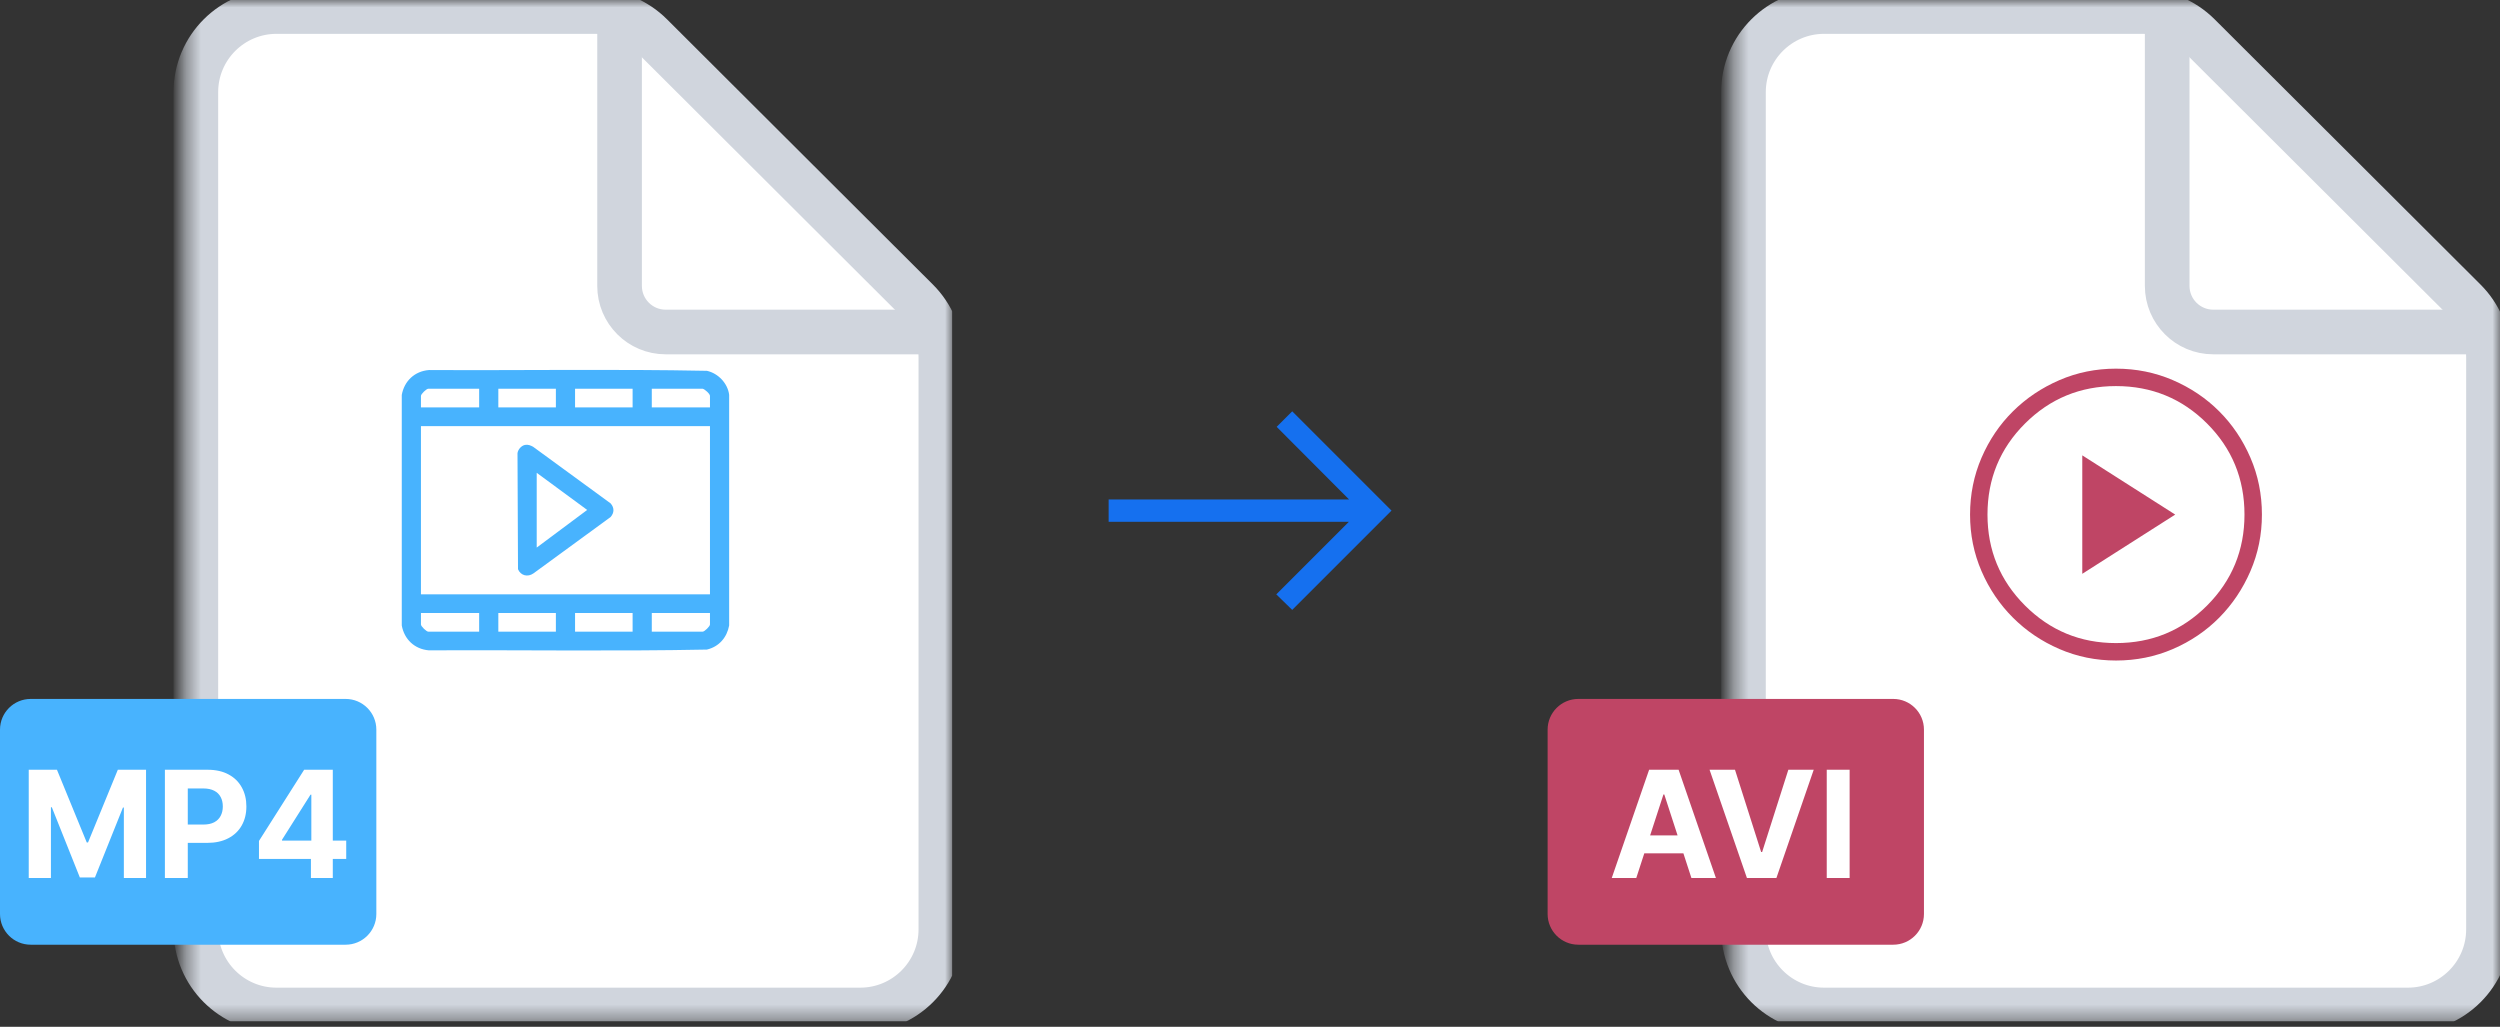
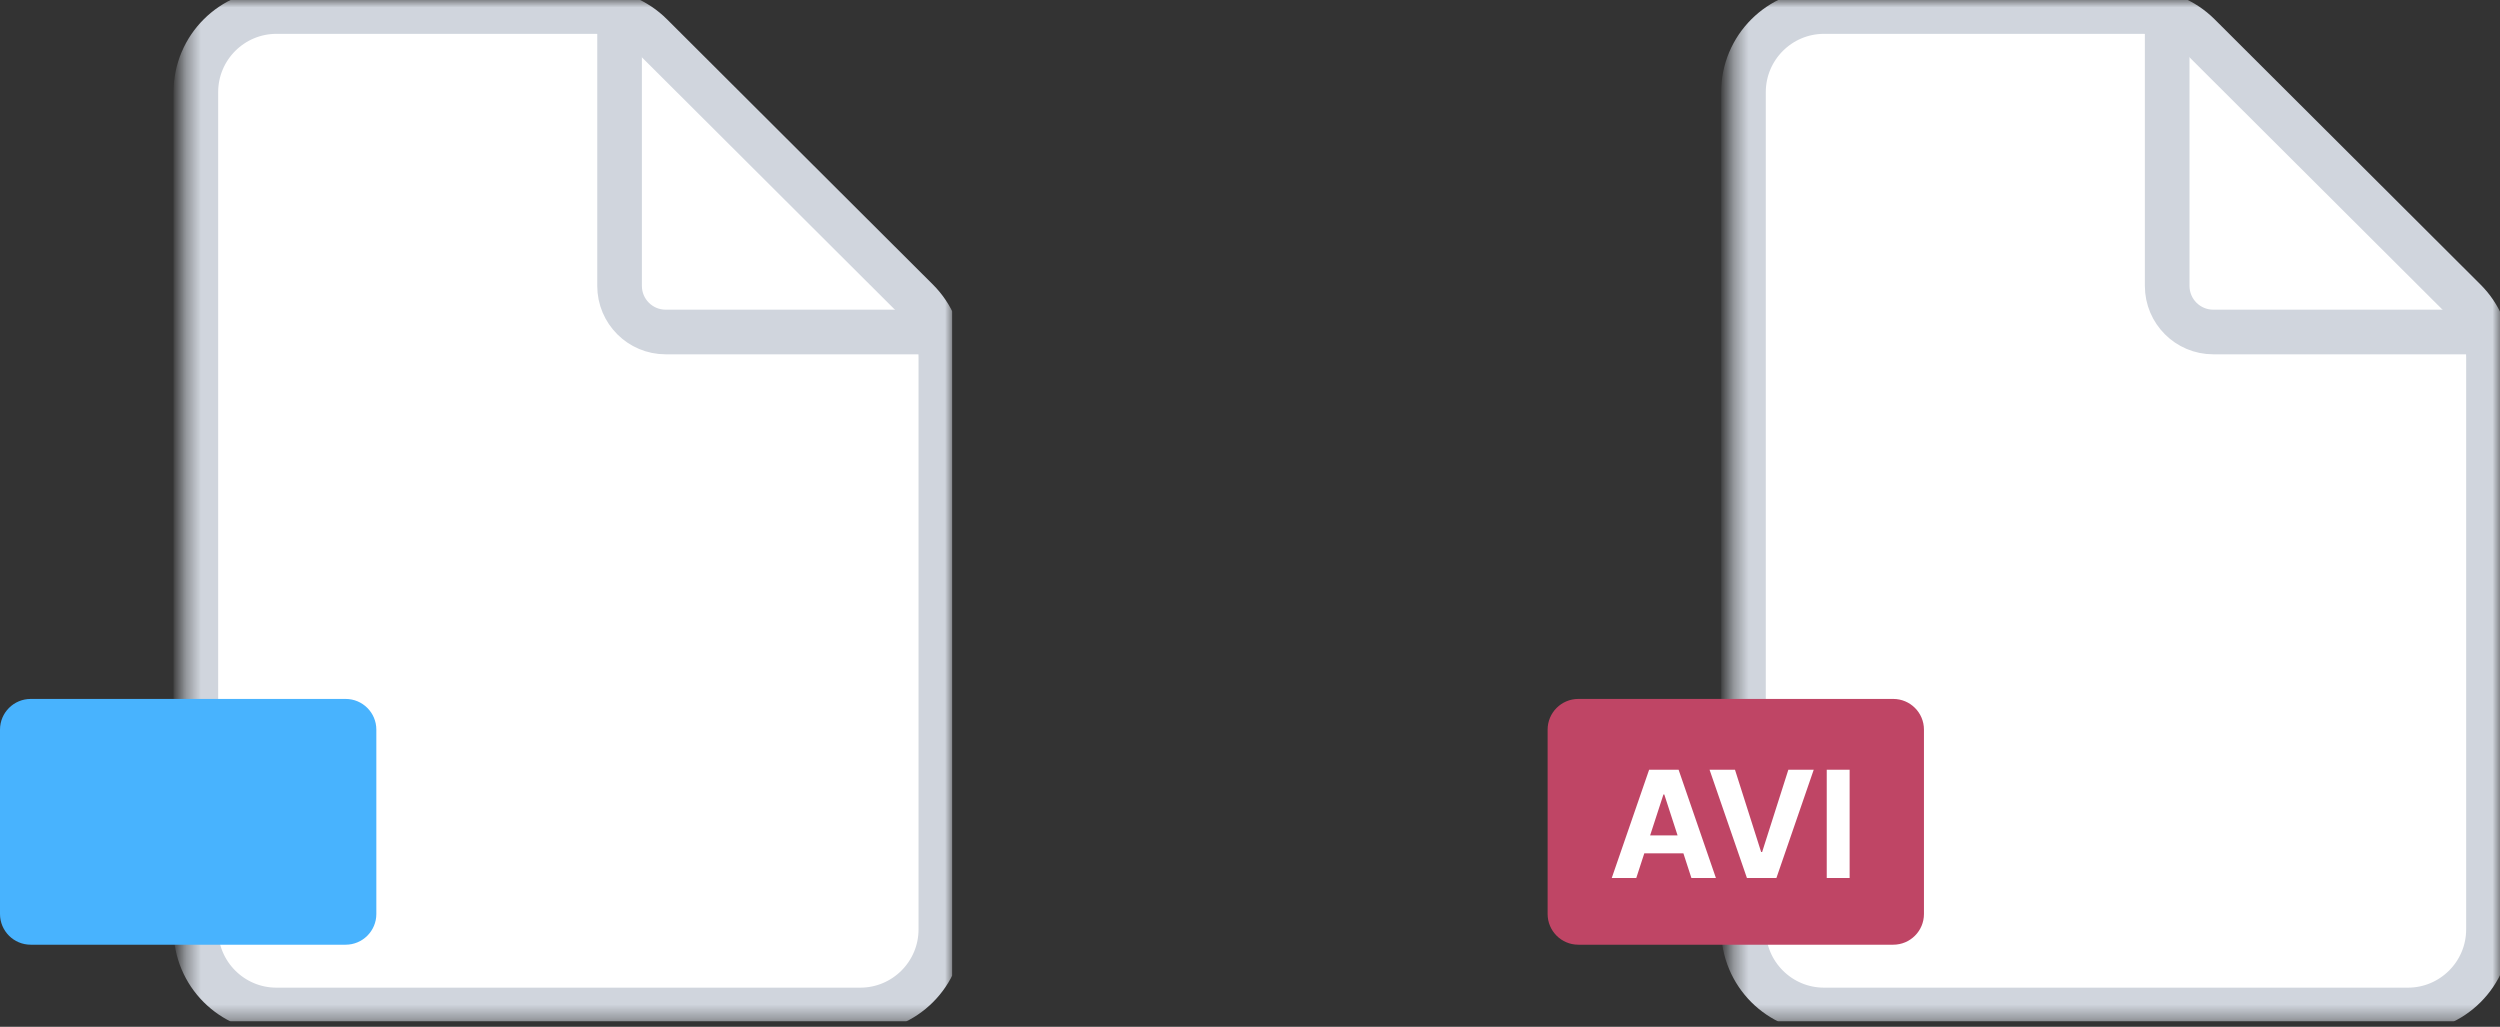
<svg xmlns="http://www.w3.org/2000/svg" width="168" height="69" viewBox="0 0 168 69" fill="none">
  <rect x="0" y="0" width="168" height="69" fill="#333333" stroke="none" />
  <g clip-path="url(#clip0_1640_6133)">
    <mask id="mask0_1640_6133" style="mask-type:luminance" maskUnits="userSpaceOnUse" x="12" y="0" width="52" height="69">
      <path d="M64 0H12.387V68.645H64V0Z" fill="white" />
    </mask>
    <g mask="url(#mask0_1640_6133)">
      <path d="M57.806 67.871H18.581C15.588 67.871 13.161 65.445 13.161 62.452V6.194C13.161 3.201 15.588 0.774 18.581 0.774H39.934C41.368 0.774 42.745 1.344 43.761 2.357L61.633 20.185C62.653 21.202 63.226 22.582 63.226 24.022V62.452C63.226 65.445 60.799 67.871 57.806 67.871Z" fill="white" stroke="#D0D5DD" stroke-width="3" />
      <path d="M41.635 1.716V19.213C41.635 20.923 43.021 22.31 44.731 22.31H62.28" stroke="#D0D5DD" stroke-width="3" stroke-linecap="round" />
    </g>
    <mask id="mask1_1640_6133" style="mask-type:alpha" maskUnits="userSpaceOnUse" x="22" y="19" width="32" height="32">
      <path d="M53.678 19.097H22.71V50.064H53.678V19.097Z" fill="#B131BD" />
    </mask>
    <g mask="url(#mask1_1640_6133)">
      <g clip-path="url(#clip1_1640_6133)">
-         <path d="M48.999 26.54V42.03C48.855 42.828 48.325 43.457 47.505 43.651C41.288 43.775 35.05 43.67 28.826 43.704C27.85 43.624 27.164 42.954 26.999 42.03V26.54C27.164 25.616 27.85 24.946 28.826 24.866C35.051 24.9 41.289 24.795 47.505 24.919C48.272 25.088 48.911 25.774 49 26.54H48.999ZM32.199 26.122H28.783C28.656 26.122 28.288 26.48 28.288 26.603V27.378H32.199V26.122ZM37.355 26.122H33.488V27.378H37.355V26.122ZM42.511 26.122H38.644V27.378H42.511V26.122ZM47.216 26.122H43.8V27.378H47.71V26.603C47.71 26.465 47.36 26.151 47.216 26.122ZM47.71 28.634H28.288V39.937H47.71V28.634ZM32.199 41.193H28.288V41.967C28.288 42.09 28.656 42.449 28.783 42.449H32.199V41.193ZM37.355 41.193H33.488V42.449H37.355V41.193ZM42.511 41.193H38.644V42.449H42.511V41.193ZM47.71 41.193H43.8V42.449H47.216C47.343 42.449 47.71 42.09 47.71 41.967V41.193Z" fill="#48B3FE" />
        <path d="M35.282 29.898C35.479 29.859 35.655 29.93 35.823 30.022L41.03 33.825C41.288 34.116 41.288 34.453 41.03 34.746L35.848 38.531C35.462 38.803 34.986 38.68 34.81 38.251L34.776 30.453C34.807 30.209 35.029 29.949 35.281 29.898L35.282 29.898ZM36.067 36.797L39.459 34.268L36.067 31.773V36.797Z" fill="#48B3FE" />
      </g>
    </g>
    <path d="M23.226 46.968H2.065C0.924 46.968 0 47.892 0 49.032V61.419C0 62.56 0.924 63.484 2.065 63.484H23.226C24.366 63.484 25.29 62.56 25.29 61.419V49.032C25.29 47.892 24.366 46.968 23.226 46.968Z" fill="#48B3FE" />
-     <path d="M1.931 51.727H3.827L5.83 56.614H5.915L7.918 51.727H9.814V59H8.323V54.266H8.263L6.38 58.965H5.365L3.483 54.249H3.422V59H1.931V51.727ZM11.081 59V51.727H13.951C14.502 51.727 14.972 51.833 15.36 52.043C15.749 52.252 16.045 52.542 16.248 52.913C16.454 53.283 16.557 53.709 16.557 54.192C16.557 54.675 16.453 55.101 16.245 55.47C16.036 55.84 15.735 56.127 15.339 56.333C14.946 56.539 14.47 56.642 13.912 56.642H12.083V55.41H13.663C13.959 55.41 14.203 55.359 14.395 55.257C14.589 55.153 14.733 55.01 14.828 54.827C14.925 54.643 14.973 54.431 14.973 54.192C14.973 53.95 14.925 53.74 14.828 53.56C14.733 53.377 14.589 53.236 14.395 53.137C14.2 53.035 13.954 52.984 13.656 52.984H12.619V59H11.081ZM17.403 57.722V56.511L20.439 51.727H21.483V53.403H20.866L18.951 56.432V56.489H23.266V57.722H17.403ZM20.894 59V57.352L20.922 56.816V51.727H22.364V59H20.894Z" fill="white" />
  </g>
  <mask id="mask2_1640_6133" style="mask-type:alpha" maskUnits="userSpaceOnUse" x="72" y="22" width="24" height="25">
-     <rect x="72" y="22.323" width="24" height="24" fill="#D9D9D9" />
-   </mask>
+     </mask>
  <g mask="url(#mask2_1640_6133)">
    <path d="M86.837 40.986L85.767 39.942L90.646 35.063H74.5V33.563H90.656L85.792 28.684L86.837 27.64L93.51 34.313L86.837 40.986Z" fill="#1570EF" />
  </g>
  <g clip-path="url(#clip2_1640_6133)">
    <mask id="mask3_1640_6133" style="mask-type:luminance" maskUnits="userSpaceOnUse" x="116" y="0" width="52" height="69">
      <path d="M168 0H116.387V68.645H168V0Z" fill="white" />
    </mask>
    <g mask="url(#mask3_1640_6133)">
      <path d="M161.806 67.871H122.58C119.587 67.871 117.161 65.445 117.161 62.452V6.194C117.161 3.201 119.587 0.774 122.58 0.774H143.934C145.369 0.774 146.745 1.344 147.761 2.357L165.633 20.185C166.653 21.202 167.226 22.582 167.226 24.022V62.452C167.226 65.445 164.799 67.871 161.806 67.871Z" fill="white" stroke="#D0D5DD" stroke-width="3" />
      <path d="M145.635 1.716V19.213C145.635 20.923 147.021 22.31 148.732 22.31H166.28" stroke="#D0D5DD" stroke-width="3" stroke-linecap="round" />
    </g>
    <mask id="mask4_1640_6133" style="mask-type:alpha" maskUnits="userSpaceOnUse" x="126" y="19" width="32" height="32">
      <path d="M157.678 19.097H126.71V50.064H157.678V19.097Z" fill="#B131BD" />
    </mask>
    <g mask="url(#mask4_1640_6133)">
-       <path d="M139.929 38.56L146.174 34.58L139.929 30.6V38.56ZM142.196 44.387C140.85 44.387 139.582 44.129 138.392 43.615C137.202 43.1 136.161 42.397 135.27 41.506C134.378 40.615 133.675 39.575 133.16 38.385C132.645 37.196 132.388 35.928 132.388 34.582C132.388 33.226 132.645 31.951 133.16 30.757C133.675 29.564 134.377 28.526 135.268 27.643C136.159 26.76 137.2 26.061 138.39 25.546C139.579 25.031 140.847 24.774 142.192 24.774C143.549 24.774 144.824 25.031 146.017 25.546C147.211 26.061 148.249 26.759 149.131 27.642C150.014 28.524 150.713 29.562 151.228 30.755C151.743 31.948 152.001 33.222 152.001 34.579C152.001 35.924 151.743 37.192 151.228 38.382C150.714 39.573 150.015 40.613 149.133 41.505C148.25 42.396 147.213 43.099 146.02 43.614C144.827 44.129 143.552 44.387 142.196 44.387ZM142.194 43.215C144.597 43.215 146.637 42.374 148.314 40.693C149.991 39.011 150.829 36.973 150.829 34.58C150.829 32.177 149.991 30.137 148.314 28.46C146.637 26.784 144.597 25.945 142.194 25.945C139.801 25.945 137.764 26.784 136.082 28.46C134.4 30.137 133.559 32.177 133.559 34.58C133.559 36.973 134.4 39.011 136.082 40.693C137.764 42.374 139.801 43.215 142.194 43.215Z" fill="#BF4565" />
-     </g>
+       </g>
    <path d="M127.226 46.968H106.065C104.924 46.968 104 47.892 104 49.032V61.419C104 62.56 104.924 63.484 106.065 63.484H127.226C128.366 63.484 129.29 62.56 129.29 61.419V49.032C129.29 47.892 128.366 46.968 127.226 46.968Z" fill="#BF4565" />
    <path d="M109.958 59H108.31L110.821 51.727H112.802L115.309 59H113.662L111.84 53.389H111.783L109.958 59ZM109.855 56.141H113.747V57.342H109.855V56.141ZM116.591 51.727L118.348 57.253H118.416L120.177 51.727H121.882L119.375 59H117.393L114.882 51.727H116.591ZM124.295 51.727V59H122.757V51.727H124.295Z" fill="white" />
  </g>
  <defs>
    <clipPath id="clip0_1640_6133">
      <rect width="64" height="68.645" fill="white" />
    </clipPath>
    <clipPath id="clip1_1640_6133">
-       <rect width="22" height="18.857" fill="white" transform="translate(27 24.857)" />
-     </clipPath>
+       </clipPath>
    <clipPath id="clip2_1640_6133">
      <rect width="64" height="68.645" fill="white" transform="translate(104)" />
    </clipPath>
  </defs>
</svg>